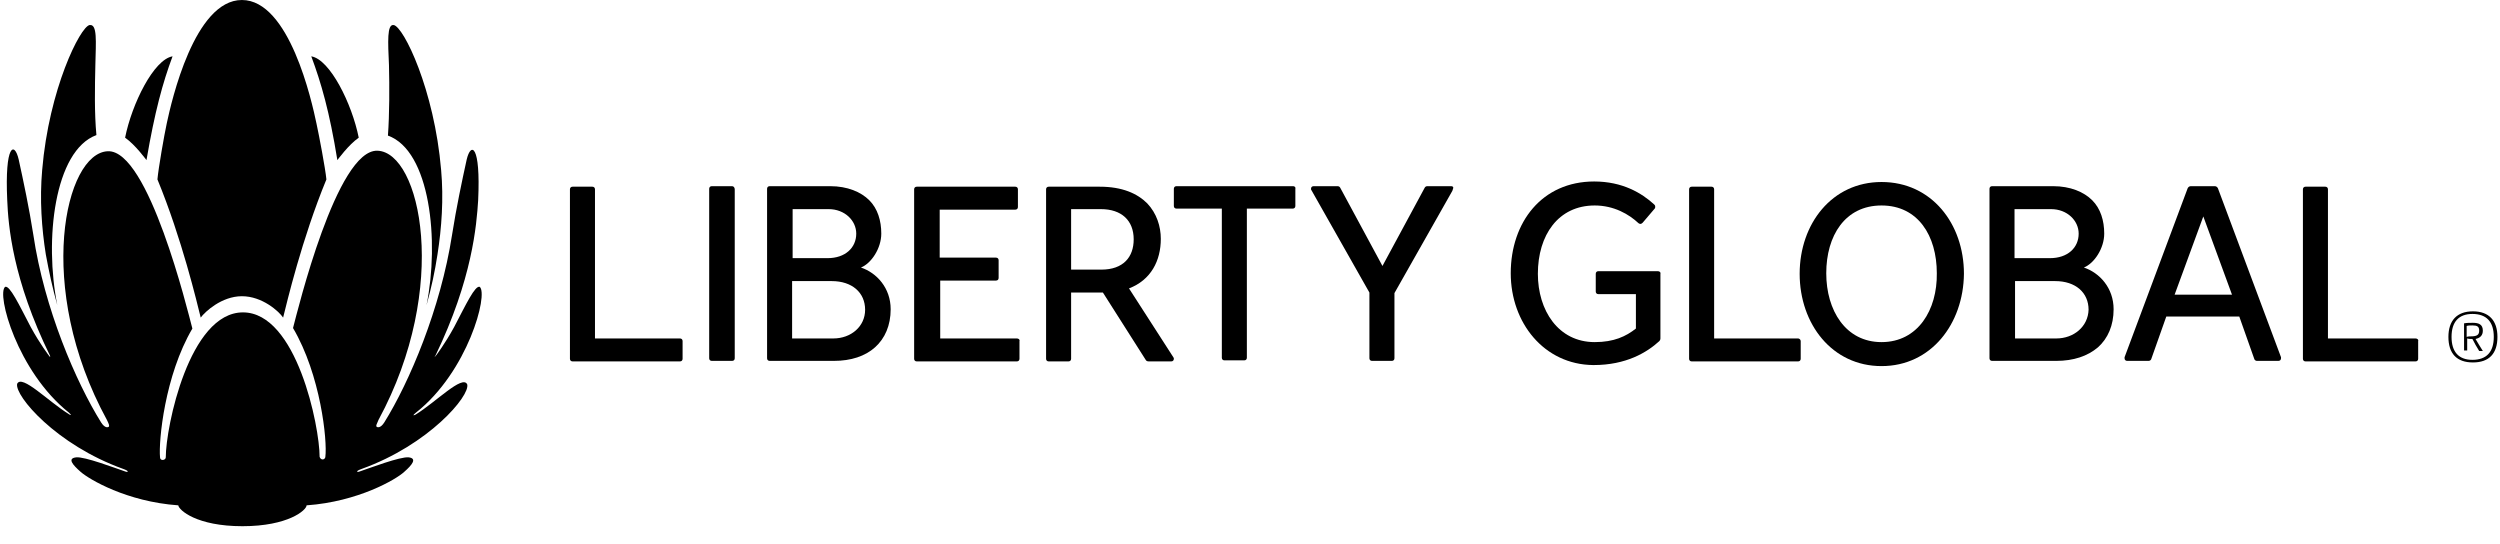
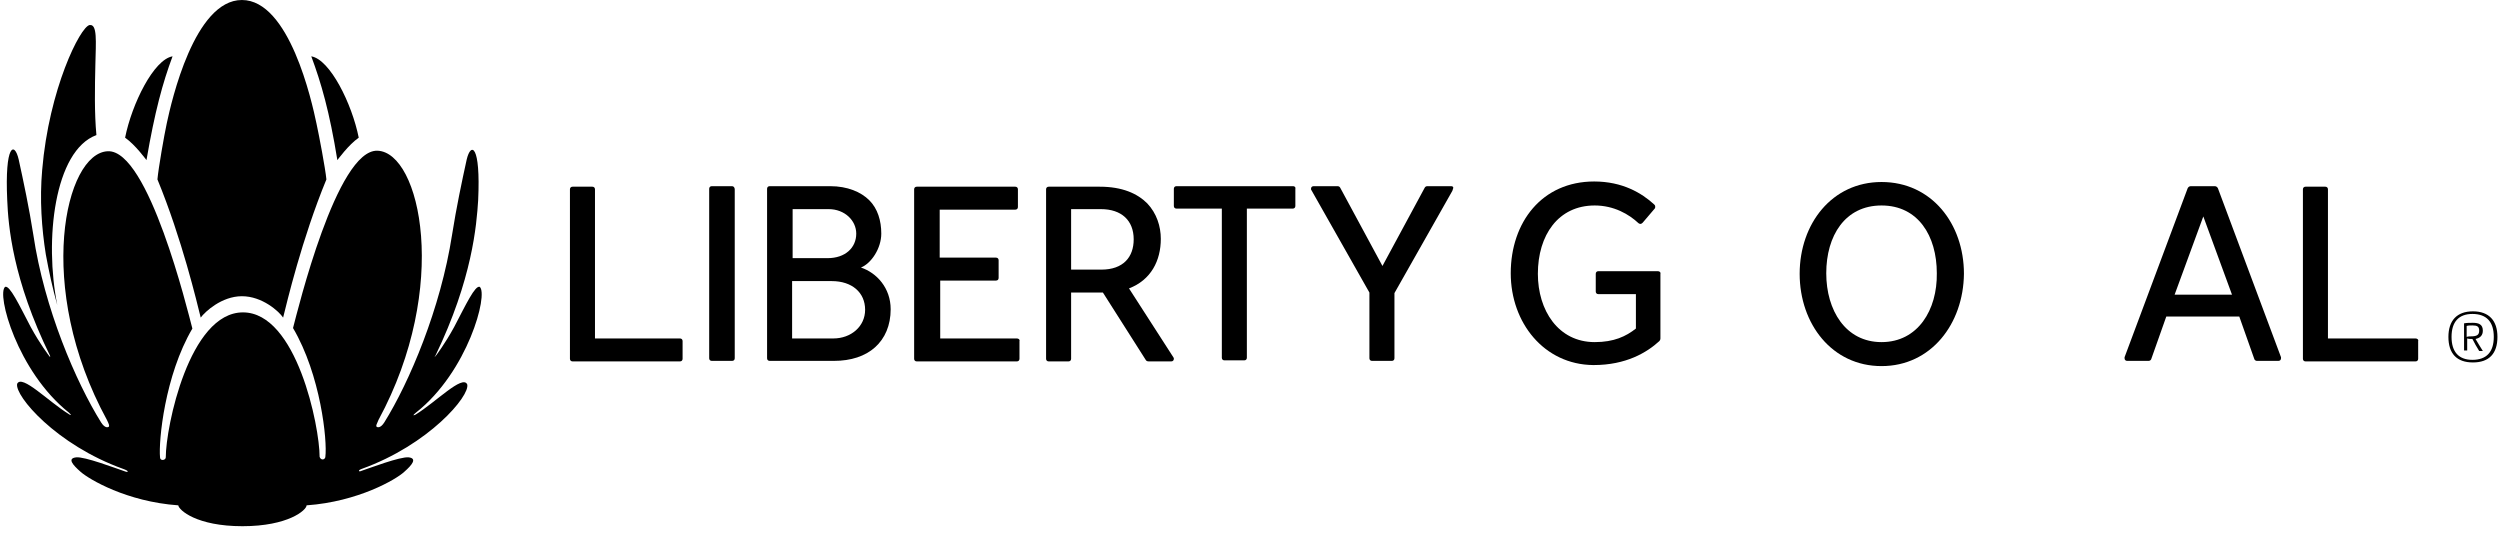
<svg xmlns="http://www.w3.org/2000/svg" style="isolation:isolate" viewBox="0 0 478 104" width="478" height="104">
  <defs>
    <clipPath id="_clipPath_YWxzRAjgGbnO4EqkkpKPJrtmFoxTIDzr">
      <rect width="478" height="104" />
    </clipPath>
  </defs>
  <g clip-path="url(#_clipPath_YWxzRAjgGbnO4EqkkpKPJrtmFoxTIDzr)">
    <path d=" M 461.855 64.713 L 445.104 64.713 L 445.104 36.196 C 445.104 35.896 444.904 35.697 444.605 35.697 L 440.816 35.697 C 440.517 35.697 440.318 35.896 440.318 36.196 L 440.318 68.602 C 440.318 68.901 440.517 69.101 440.816 69.101 L 461.855 69.101 C 462.155 69.101 462.354 68.901 462.354 68.602 L 462.354 65.212 C 462.454 64.913 462.155 64.713 461.855 64.713 Z " fill="#000000" />
    <path d=" M 359.75 34.8 C 350.277 34.8 344.095 42.777 344.095 52.349 C 344.095 61.921 350.277 69.998 359.75 69.998 C 369.223 69.998 375.405 61.921 375.505 52.349 C 375.505 42.777 369.322 34.8 359.75 34.8 Z  M 359.75 65.411 C 352.87 65.411 349.18 59.329 349.18 52.249 C 349.18 45.07 352.77 39.287 359.75 39.287 C 366.73 39.287 370.319 45.07 370.319 52.249 C 370.419 59.229 366.73 65.411 359.75 65.411 Z " fill="#000000" />
    <path d=" M 164.613 51.152 C 166.607 50.355 168.502 47.463 168.502 44.671 C 168.502 42.178 167.804 39.885 166.208 38.29 C 164.613 36.694 162.02 35.597 158.73 35.597 L 147.163 35.597 C 146.864 35.597 146.665 35.797 146.665 36.096 L 146.665 68.502 C 146.665 68.802 146.864 69.001 147.163 69.001 L 159.428 69.001 C 162.718 69.001 165.411 68.104 167.305 66.408 C 169.2 64.713 170.296 62.221 170.296 59.129 C 170.296 55.041 167.604 52.15 164.613 51.152 Z  M 151.451 39.985 L 158.431 39.985 C 161.522 39.985 163.715 42.178 163.715 44.671 C 163.715 47.363 161.622 49.358 158.231 49.358 L 151.551 49.358 L 151.551 39.985 L 151.451 39.985 Z  M 159.328 64.713 L 151.451 64.713 L 151.451 53.745 L 159.029 53.745 C 162.918 53.745 165.411 55.939 165.411 59.229 C 165.411 62.42 162.718 64.713 159.328 64.713 Z " fill="#000000" />
    <path d=" M 139.984 35.597 L 136.095 35.597 C 135.796 35.597 135.597 35.797 135.597 36.096 L 135.597 68.502 C 135.597 68.802 135.796 69.001 136.095 69.001 L 139.984 69.001 C 140.283 69.001 140.482 68.802 140.482 68.502 L 140.482 36.196 C 140.482 35.896 140.283 35.597 139.984 35.597 Z " fill="#000000" />
    <path d=" M 130.013 64.713 L 113.76 64.713 L 113.76 36.196 C 113.76 35.896 113.56 35.697 113.261 35.697 L 109.472 35.697 C 109.173 35.697 108.973 35.896 108.973 36.196 L 108.973 68.602 C 108.973 68.901 109.173 69.101 109.472 69.101 L 130.013 69.101 C 130.312 69.101 130.511 68.901 130.511 68.602 L 130.511 65.212 C 130.511 64.913 130.312 64.713 130.013 64.713 Z " fill="#000000" />
    <path d=" M 194.427 64.713 L 179.769 64.713 L 179.769 53.645 L 190.438 53.645 C 190.738 53.645 190.937 53.446 190.937 53.147 L 190.937 49.756 C 190.937 49.457 190.738 49.258 190.438 49.258 L 179.669 49.258 L 179.669 40.084 L 194.128 40.084 C 194.427 40.084 194.626 39.885 194.626 39.586 L 194.626 36.196 C 194.626 35.896 194.427 35.697 194.128 35.697 L 175.282 35.697 C 174.983 35.697 174.784 35.896 174.784 36.196 L 174.784 68.602 C 174.784 68.901 174.983 69.101 175.282 69.101 L 194.427 69.101 C 194.726 69.101 194.925 68.901 194.925 68.602 L 194.925 65.212 C 195.025 64.913 194.726 64.713 194.427 64.713 Z " fill="#000000" />
-     <path d=" M 398.438 51.152 C 400.433 50.355 402.327 47.463 402.327 44.671 C 402.327 42.178 401.629 39.885 400.034 38.29 C 398.438 36.694 395.846 35.597 392.555 35.597 L 380.889 35.597 C 380.59 35.597 380.39 35.797 380.39 36.096 L 380.39 68.502 C 380.39 68.802 380.59 69.001 380.889 69.001 L 393.154 69.001 C 396.444 69.001 399.136 68.104 401.131 66.408 C 403.025 64.713 404.122 62.221 404.122 59.129 C 404.122 55.041 401.43 52.15 398.438 51.152 Z  M 385.177 39.985 L 392.157 39.985 C 395.248 39.985 397.441 42.178 397.441 44.671 C 397.441 47.363 395.347 49.358 391.957 49.358 L 385.177 49.358 L 385.177 39.985 Z  M 393.154 64.713 L 385.276 64.713 L 385.276 53.745 L 392.954 53.745 C 396.843 53.745 399.336 55.939 399.336 59.229 C 399.236 62.42 396.544 64.713 393.154 64.713 Z " fill="#000000" />
-     <path d=" M 343.796 64.713 L 327.742 64.713 L 327.742 36.196 C 327.742 35.896 327.543 35.697 327.244 35.697 L 323.455 35.697 C 323.156 35.697 322.956 35.896 322.956 36.196 L 322.956 68.602 C 322.956 68.901 323.156 69.101 323.455 69.101 L 343.796 69.101 C 344.095 69.101 344.295 68.901 344.295 68.602 L 344.295 65.212 C 344.295 64.913 343.995 64.713 343.796 64.713 Z " fill="#000000" />
    <path d=" M 247.274 35.597 L 224.939 35.597 C 224.64 35.597 224.44 35.797 224.44 36.096 L 224.44 39.386 C 224.44 39.686 224.64 39.885 224.939 39.885 L 233.614 39.885 L 233.614 68.403 C 233.614 68.702 233.813 68.901 234.112 68.901 L 237.901 68.901 C 238.201 68.901 238.4 68.702 238.4 68.403 L 238.4 39.885 L 247.175 39.885 C 247.474 39.885 247.673 39.686 247.673 39.386 L 247.673 36.096 C 247.773 35.896 247.574 35.597 247.274 35.597 Z " fill="#000000" />
    <path d=" M 277.487 35.597 L 272.901 35.597 C 272.701 35.597 272.502 35.697 272.402 35.896 L 264.325 50.853 L 256.249 35.896 C 256.149 35.697 255.949 35.597 255.75 35.597 L 251.163 35.597 C 250.864 35.597 250.665 35.797 250.665 36.096 C 250.665 36.196 250.665 36.295 250.764 36.395 L 261.832 55.939 L 261.832 68.502 C 261.832 68.802 262.032 69.001 262.331 69.001 L 266.12 69.001 C 266.419 69.001 266.619 68.802 266.619 68.502 L 266.619 56.038 L 277.687 36.495 C 277.687 36.395 277.786 36.295 277.786 36.196 C 277.986 35.797 277.786 35.597 277.487 35.597 Z " fill="#000000" />
    <path d=" M 424.064 35.996 C 423.965 35.797 423.765 35.597 423.466 35.597 L 418.879 35.597 C 418.58 35.597 418.381 35.797 418.281 35.996 L 406.216 68.303 C 406.216 68.403 406.216 68.403 406.216 68.502 C 406.216 68.802 406.415 69.001 406.715 69.001 L 410.803 69.001 C 411.002 69.001 411.202 68.901 411.301 68.702 L 414.193 60.525 L 428.153 60.525 L 431.044 68.702 C 431.144 68.901 431.343 69.001 431.543 69.001 L 435.631 69.001 C 435.93 69.001 436.13 68.802 436.13 68.502 C 436.13 68.403 436.13 68.403 436.13 68.303 L 424.064 35.996 Z  M 415.788 56.337 L 421.273 41.381 L 426.757 56.337 L 415.788 56.337 Z " fill="#000000" />
    <path d=" M 316.973 51.85 L 305.606 51.85 C 305.307 51.85 305.108 52.05 305.108 52.349 L 305.108 55.739 C 305.108 56.038 305.307 56.238 305.606 56.238 L 312.785 56.238 L 312.785 62.819 C 310.891 64.314 308.598 65.411 304.908 65.411 C 297.928 65.411 294.04 59.329 294.04 52.349 C 294.04 44.97 297.928 39.287 304.908 39.287 C 308.598 39.287 311.489 40.982 313.284 42.677 C 313.583 42.876 313.783 42.876 314.082 42.577 L 316.375 39.885 C 316.475 39.785 316.475 39.686 316.475 39.486 C 316.475 39.287 316.375 39.187 316.275 39.087 C 313.882 36.894 310.193 34.7 304.808 34.7 C 294.837 34.7 288.854 42.477 288.854 52.249 C 288.854 61.722 295.236 69.699 304.609 69.799 L 304.609 69.799 L 304.709 69.799 L 304.709 69.799 C 310.891 69.799 314.879 67.406 317.273 65.212 C 317.372 65.112 317.472 64.913 317.472 64.713 L 317.472 52.349 C 317.572 52.05 317.273 51.85 316.973 51.85 Z " fill="#000000" />
    <path d=" M 215.865 55.141 C 220.053 53.546 221.947 49.856 221.947 45.668 C 221.947 43.275 221.15 40.782 219.355 38.888 C 217.46 36.993 214.569 35.697 210.281 35.697 L 200.509 35.697 C 200.21 35.697 200.011 35.896 200.011 36.196 L 200.011 68.602 C 200.011 68.901 200.21 69.101 200.509 69.101 L 204.298 69.101 C 204.598 69.101 204.797 68.901 204.797 68.602 L 204.797 55.939 L 210.879 55.939 L 219.056 68.802 C 219.156 69.001 219.355 69.101 219.654 69.101 L 223.942 69.101 C 224.241 69.101 224.44 68.901 224.44 68.602 C 224.44 68.502 224.44 68.403 224.341 68.303 L 215.865 55.141 Z  M 210.58 51.551 L 204.797 51.551 L 204.797 39.985 L 210.481 39.985 C 214.469 39.985 216.762 42.178 216.762 45.768 C 216.762 49.158 214.768 51.551 210.58 51.551 Z " fill="#000000" />
    <path d=" M 10.956 58.332 C 8.463 45.967 10.358 28.817 18.435 25.826 C 18.036 21.638 18.135 16.552 18.235 12.364 C 18.335 7.877 18.634 4.587 17.138 4.786 C 15.343 5.085 9.361 17.051 8.064 32.506 C 7.566 38.09 7.965 43.674 8.762 48.66 C 9.361 51.95 10.059 55.141 10.956 58.332 Z " fill="#000000" />
-     <path d=" M 81.552 58.332 C 82.45 55.141 83.148 51.95 83.646 48.66 C 84.444 43.574 84.843 37.99 84.344 32.506 C 83.048 17.151 77.165 5.085 75.271 4.786 C 73.974 4.587 74.174 7.977 74.373 12.464 C 74.473 16.652 74.473 21.737 74.174 25.925 C 82.25 28.817 84.045 46.067 81.552 58.332 Z " fill="#000000" />
    <path d=" M 30.101 34.301 C 34.787 45.668 37.679 57.933 38.377 60.725 C 39.175 59.628 42.366 56.637 46.254 56.637 C 50.143 56.637 53.334 59.528 54.132 60.725 C 54.83 57.933 57.721 45.668 62.408 34.301 C 62.208 32.207 61.012 25.925 60.513 23.632 C 59.616 19.344 55.328 0 46.254 0 C 37.18 0 32.793 19.344 31.896 23.532 C 31.397 25.826 30.3 32.107 30.101 34.301 Z " fill="#000000" />
    <path d=" M 28.007 30.612 C 29.602 21.338 31.098 15.854 32.993 10.769 C 29.403 11.367 25.215 19.843 23.919 26.324 C 25.913 27.72 27.907 30.512 28.007 30.612 Z " fill="#000000" />
    <path d=" M 68.59 26.324 C 67.294 19.843 63.106 11.367 59.516 10.769 C 61.411 15.854 63.006 21.338 64.502 30.612 C 64.601 30.512 66.596 27.72 68.59 26.324 Z " fill="#000000" />
-     <path d=" M 79.558 78.872 C 89.43 71.095 93.418 56.238 91.723 54.842 C 90.826 54.543 89.131 58.132 86.837 62.52 C 85.042 65.81 83.347 68.004 83.347 68.004 C 83.347 68.004 83.148 68.203 83.148 68.203 C 83.048 68.203 83.248 68.004 83.248 68.004 C 90.327 53.346 91.125 42.976 91.424 38.29 C 91.923 27.62 90.028 27.122 89.23 30.512 C 88.333 34.6 87.236 39.785 86.438 44.871 C 84.245 59.03 78.262 73.089 73.476 80.767 C 72.778 81.864 72.18 81.764 71.98 81.565 C 71.88 81.365 71.98 81.166 72.379 80.268 C 86.139 54.842 80.356 29.116 72.18 28.817 C 64.402 28.518 56.924 59.329 56.026 62.719 C 61.311 71.693 62.607 84.257 62.208 87.348 C 62.208 87.647 61.909 87.847 61.71 87.847 C 61.411 87.847 61.211 87.647 61.111 87.348 C 61.111 81.565 56.724 59.728 46.454 59.728 C 36.183 59.728 31.696 81.664 31.696 87.448 C 31.696 87.747 31.397 87.946 31.098 87.946 C 30.799 87.946 30.599 87.747 30.599 87.448 C 30.3 84.357 31.497 71.793 36.782 62.819 C 35.884 59.429 28.406 28.617 20.628 28.917 C 12.452 29.216 6.569 54.842 20.429 80.268 C 20.828 81.066 20.927 81.365 20.828 81.565 C 20.628 81.764 20.03 81.864 19.332 80.767 C 14.546 73.089 8.463 59.03 6.369 44.871 C 5.572 39.785 4.475 34.6 3.577 30.512 C 2.78 27.022 0.885 27.521 1.384 38.29 C 1.583 43.076 2.381 53.346 9.56 68.004 C 9.56 68.004 9.66 68.203 9.56 68.203 C 9.46 68.203 9.361 68.004 9.361 68.004 C 9.361 68.004 7.666 65.81 5.871 62.52 C 3.577 58.132 1.882 54.543 0.985 54.842 C -0.71 56.138 3.278 70.995 13.15 78.872 C 13.15 78.872 13.549 79.271 13.549 79.271 C 13.549 79.471 13.15 79.172 13.15 79.172 C 9.261 76.779 4.176 71.494 3.278 73.388 C 2.78 75.682 10.757 85.055 23.52 89.641 C 23.52 89.641 24.417 89.941 24.417 90.14 C 24.417 90.339 23.919 90.14 23.919 90.14 C 22.124 89.542 16.141 87.248 14.546 87.448 C 12.851 87.647 13.848 88.844 15.443 90.24 C 17.039 91.636 24.218 95.923 34.089 96.621 C 34.189 97.519 37.579 100.61 46.354 100.61 C 55.129 100.61 58.619 97.519 58.619 96.621 C 68.49 95.923 75.769 91.636 77.265 90.24 C 78.86 88.844 79.758 87.647 78.162 87.448 C 76.567 87.248 70.584 89.542 68.789 90.14 C 68.789 90.14 68.291 90.339 68.291 90.14 C 68.291 89.941 69.188 89.641 69.188 89.641 C 81.951 85.055 89.928 75.682 89.33 73.488 C 88.433 71.593 83.347 76.878 79.459 79.271 C 79.459 79.271 79.06 79.471 79.06 79.371 C 79.06 79.271 79.558 78.872 79.558 78.872 Z " fill="#000000" />
+     <path d=" M 79.558 78.872 C 89.43 71.095 93.418 56.238 91.723 54.842 C 90.826 54.543 89.131 58.132 86.837 62.52 C 85.042 65.81 83.347 68.004 83.347 68.004 C 83.347 68.004 83.148 68.203 83.148 68.203 C 83.048 68.203 83.248 68.004 83.248 68.004 C 90.327 53.346 91.125 42.976 91.424 38.29 C 91.923 27.62 90.028 27.122 89.23 30.512 C 88.333 34.6 87.236 39.785 86.438 44.871 C 84.245 59.03 78.262 73.089 73.476 80.767 C 72.778 81.864 72.18 81.764 71.98 81.565 C 71.88 81.365 71.98 81.166 72.379 80.268 C 86.139 54.842 80.356 29.116 72.18 28.817 C 64.402 28.518 56.924 59.329 56.026 62.719 C 61.311 71.693 62.607 84.257 62.208 87.348 C 62.208 87.647 61.909 87.847 61.71 87.847 C 61.411 87.847 61.211 87.647 61.111 87.348 C 61.111 81.565 56.724 59.728 46.454 59.728 C 36.183 59.728 31.696 81.664 31.696 87.448 C 31.696 87.747 31.397 87.946 31.098 87.946 C 30.799 87.946 30.599 87.747 30.599 87.448 C 30.3 84.357 31.497 71.793 36.782 62.819 C 35.884 59.429 28.406 28.617 20.628 28.917 C 12.452 29.216 6.569 54.842 20.429 80.268 C 20.828 81.066 20.927 81.365 20.828 81.565 C 20.628 81.764 20.03 81.864 19.332 80.767 C 14.546 73.089 8.463 59.03 6.369 44.871 C 5.572 39.785 4.475 34.6 3.577 30.512 C 2.78 27.022 0.885 27.521 1.384 38.29 C 1.583 43.076 2.381 53.346 9.56 68.004 C 9.56 68.004 9.66 68.203 9.56 68.203 C 9.46 68.203 9.361 68.004 9.361 68.004 C 9.361 68.004 7.666 65.81 5.871 62.52 C 3.577 58.132 1.882 54.543 0.985 54.842 C -0.71 56.138 3.278 70.995 13.15 78.872 C 13.15 78.872 13.549 79.271 13.549 79.271 C 13.549 79.471 13.15 79.172 13.15 79.172 C 9.261 76.779 4.176 71.494 3.278 73.388 C 2.78 75.682 10.757 85.055 23.52 89.641 C 23.52 89.641 24.417 89.941 24.417 90.14 C 24.417 90.339 23.919 90.14 23.919 90.14 C 22.124 89.542 16.141 87.248 14.546 87.448 C 12.851 87.647 13.848 88.844 15.443 90.24 C 17.039 91.636 24.218 95.923 34.089 96.621 C 34.189 97.519 37.579 100.61 46.354 100.61 C 55.129 100.61 58.619 97.519 58.619 96.621 C 68.49 95.923 75.769 91.636 77.265 90.24 C 78.86 88.844 79.758 87.647 78.162 87.448 C 76.567 87.248 70.584 89.542 68.789 90.14 C 68.291 89.941 69.188 89.641 69.188 89.641 C 81.951 85.055 89.928 75.682 89.33 73.488 C 88.433 71.593 83.347 76.878 79.459 79.271 C 79.459 79.271 79.06 79.471 79.06 79.371 C 79.06 79.271 79.558 78.872 79.558 78.872 Z " fill="#000000" />
    <path d=" M 468.137 64.414 C 468.137 61.323 469.733 59.528 472.824 59.528 C 475.915 59.528 477.51 61.323 477.51 64.414 C 477.51 67.605 475.915 69.3 472.824 69.3 C 469.733 69.3 468.137 67.605 468.137 64.414 Z  M 476.812 64.414 C 476.812 61.523 475.416 60.027 472.724 60.027 C 470.132 60.027 468.736 61.523 468.736 64.414 C 468.736 67.306 470.132 68.802 472.724 68.802 C 475.416 68.802 476.812 67.306 476.812 64.414 Z  M 471.129 61.822 C 471.627 61.722 472.325 61.722 472.824 61.722 C 473.921 61.722 474.718 62.021 474.718 63.218 C 474.718 64.115 474.22 64.614 473.322 64.813 C 473.721 65.511 474.22 66.309 474.718 67.106 L 474.02 67.106 C 473.522 66.309 473.123 65.611 472.724 64.813 C 472.425 64.813 472.026 64.813 471.727 64.713 L 471.727 67.007 L 471.129 67.007 L 471.129 61.822 L 471.129 61.822 Z  M 472.425 64.314 C 473.622 64.314 474.02 64.015 474.02 63.218 C 474.02 62.42 473.622 62.221 472.724 62.221 C 472.425 62.221 471.926 62.221 471.627 62.32 L 471.627 64.414 C 471.926 64.314 472.226 64.314 472.425 64.314 Z " fill="#000000" />
  </g>
</svg>